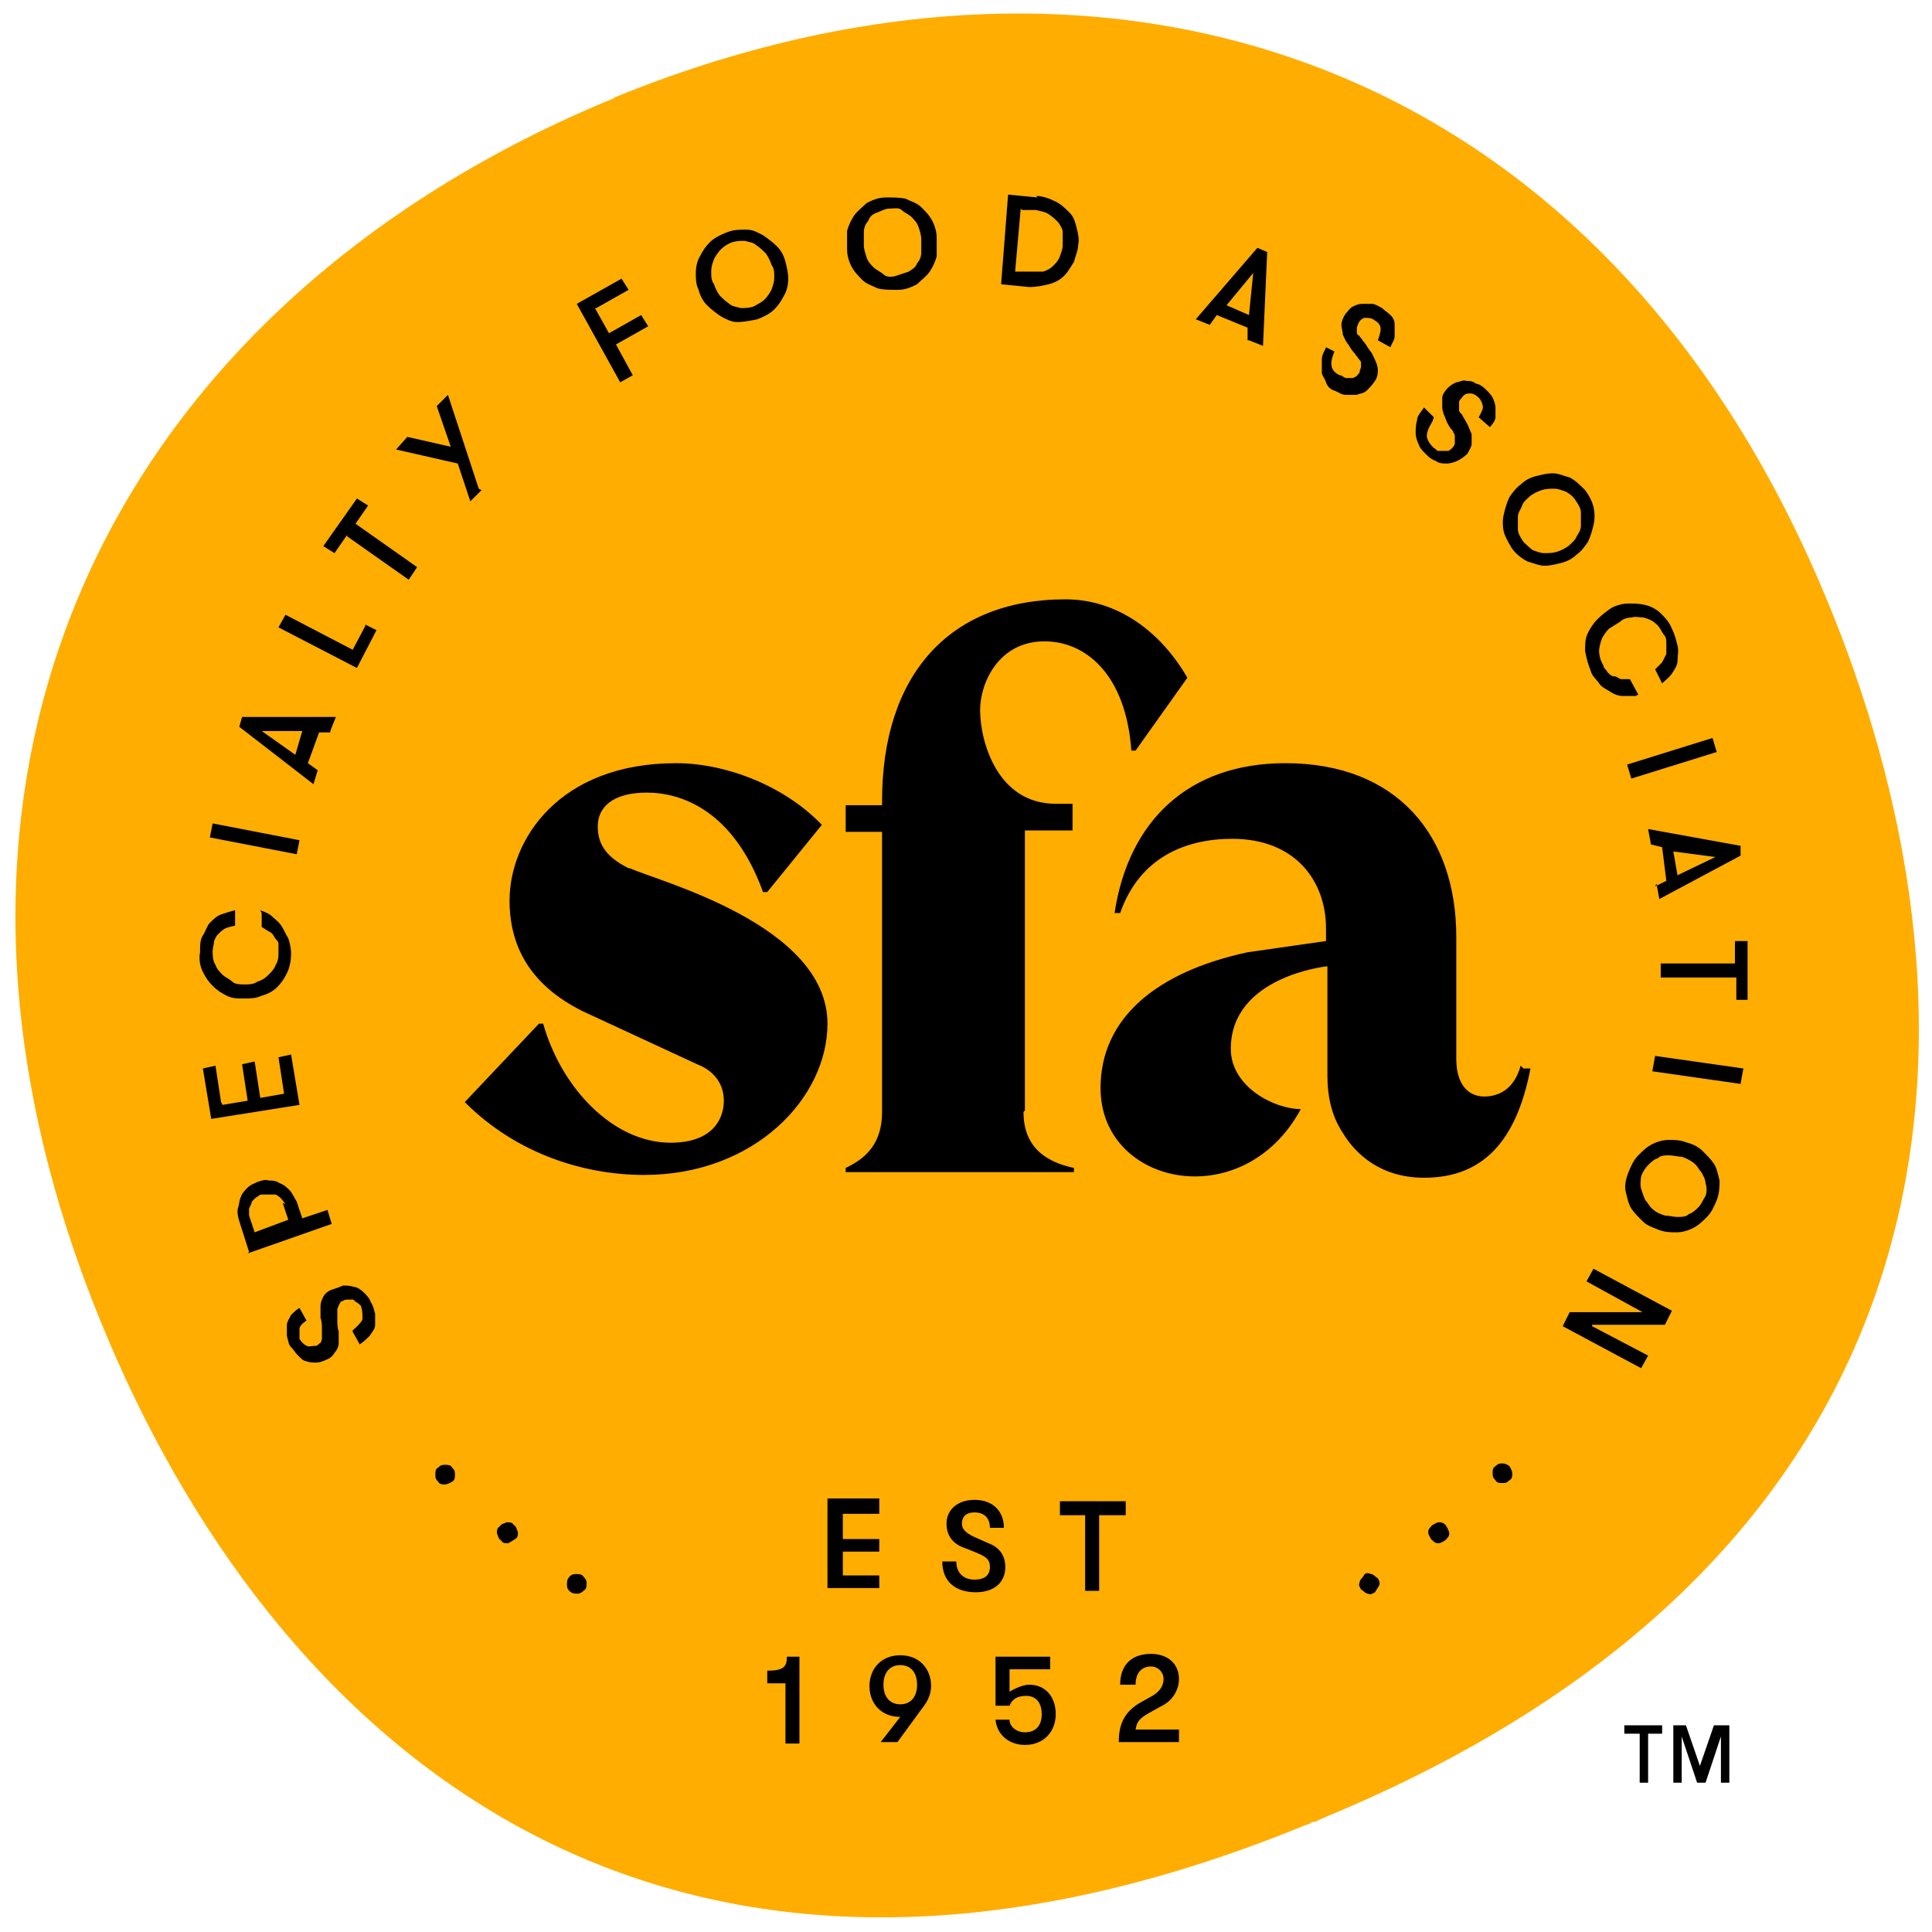
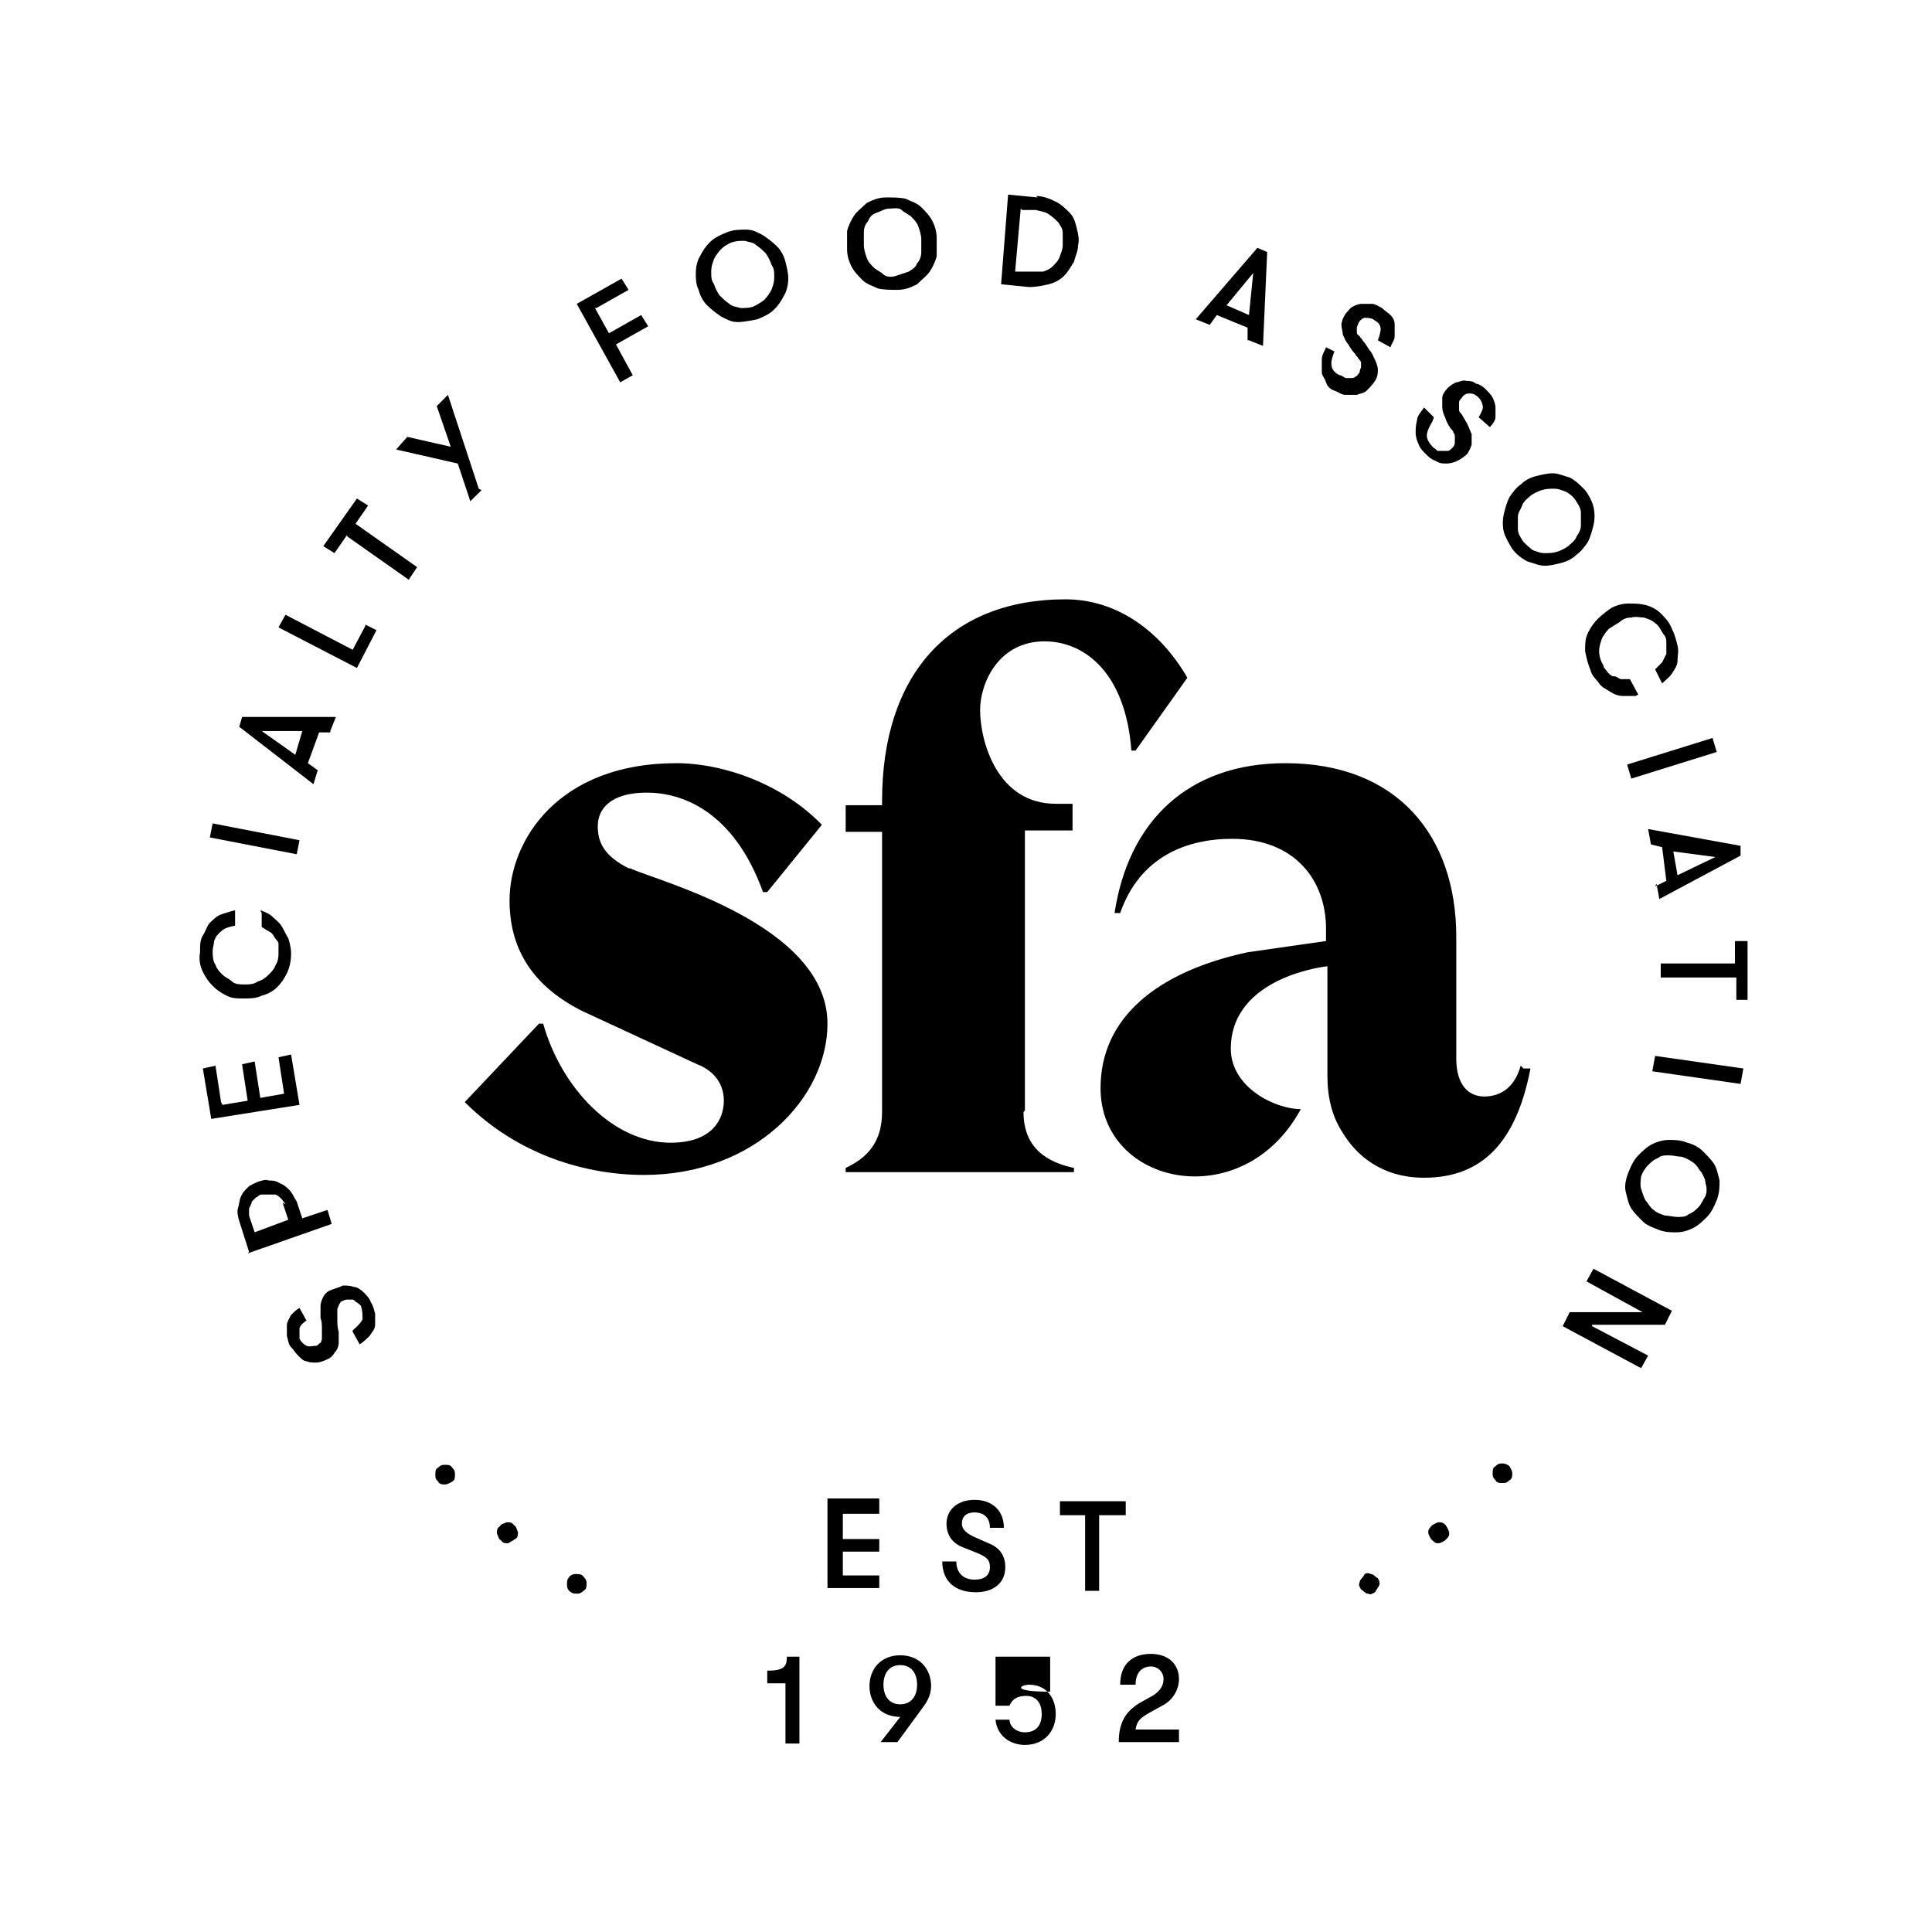
<svg xmlns="http://www.w3.org/2000/svg" fill="none" viewBox="0 0 47 47" height="47" width="47">
-   <path fill="#FFAD00" d="M14.95 2.384C2.992 7.29 -3.072 18.532 2.413 32.058C6.569 42.346 16.006 50.864 31.78 44.391C31.849 44.391 31.883 44.322 31.951 44.322C32.019 44.322 32.053 44.288 32.121 44.254C47.895 37.781 48.712 25.04 44.522 14.785C39.037 1.259 26.874 -2.522 14.916 2.384" clip-rule="evenodd" fill-rule="evenodd" />
-   <path fill="black" d="M27.727 41.427L28.034 41.256C28.204 41.154 28.306 41.018 28.306 40.847C28.306 40.677 28.17 40.541 28 40.541C27.761 40.541 27.625 40.711 27.625 40.984H27.25C27.25 40.507 27.523 40.234 28 40.234C28.408 40.234 28.681 40.473 28.681 40.847C28.681 41.086 28.545 41.358 28.272 41.495L27.965 41.665C27.727 41.801 27.659 41.87 27.625 42.074H28.681V42.38H27.216C27.216 41.904 27.386 41.631 27.727 41.427ZM24.218 41.835H24.559C24.559 42.006 24.729 42.142 24.933 42.142C25.206 42.142 25.342 41.972 25.342 41.699C25.342 41.427 25.206 41.256 24.967 41.256C24.763 41.256 24.627 41.324 24.559 41.495H24.218V40.302H25.547V40.609H24.559V41.154C24.559 41.154 24.831 40.984 25.036 40.984C25.445 40.984 25.683 41.29 25.683 41.699C25.683 42.108 25.41 42.449 24.933 42.449C24.559 42.449 24.252 42.21 24.218 41.835ZM21.901 41.461C22.174 41.461 22.31 41.256 22.31 40.984C22.31 40.711 22.174 40.507 21.901 40.507C21.629 40.507 21.492 40.711 21.492 40.984C21.492 41.256 21.629 41.461 21.901 41.461ZM22.48 41.495L21.833 42.38H21.424L21.901 41.767C21.424 41.767 21.152 41.427 21.152 41.018C21.152 40.609 21.424 40.268 21.901 40.268C22.378 40.268 22.651 40.609 22.651 41.018C22.651 41.188 22.583 41.358 22.48 41.495ZM18.665 40.95V40.643C19.074 40.643 19.142 40.541 19.142 40.302H19.448V42.415H19.108V40.95H18.665ZM25.785 36.861V36.521H27.386V36.861H26.739V38.701H26.398V36.861H25.785ZM22.923 37.986H23.264C23.264 38.258 23.434 38.428 23.707 38.428C23.945 38.428 24.082 38.326 24.082 38.122C24.082 37.952 24.014 37.883 23.775 37.781L23.434 37.645C23.162 37.543 23.026 37.338 23.026 37.066C23.026 36.725 23.298 36.487 23.707 36.487C24.15 36.487 24.422 36.759 24.422 37.168H24.082C24.082 36.929 23.945 36.793 23.707 36.793C23.503 36.793 23.4 36.895 23.4 37.066C23.4 37.202 23.503 37.304 23.741 37.407L24.048 37.543C24.32 37.645 24.456 37.849 24.456 38.122C24.456 38.497 24.184 38.735 23.741 38.735C23.23 38.735 22.923 38.463 22.923 37.986ZM21.39 36.521V36.827H20.504V37.441H21.39V37.747H20.504V38.326H21.39V38.633H20.13V36.453H21.39V36.521ZM33.519 38.394C33.519 38.394 33.587 38.497 33.553 38.565C33.519 38.633 33.485 38.667 33.45 38.735C33.382 38.769 33.348 38.803 33.28 38.769C33.212 38.769 33.178 38.701 33.11 38.667C33.076 38.599 33.042 38.565 33.076 38.497C33.076 38.428 33.144 38.395 33.178 38.326C33.212 38.258 33.28 38.258 33.348 38.292C33.417 38.292 33.451 38.36 33.519 38.394ZM35.188 37.134C35.188 37.134 35.256 37.236 35.256 37.304C35.256 37.373 35.222 37.407 35.154 37.475C35.086 37.509 35.052 37.543 34.984 37.543C34.916 37.543 34.882 37.509 34.813 37.441C34.779 37.372 34.745 37.338 34.745 37.27C34.745 37.202 34.779 37.168 34.847 37.1C34.916 37.066 34.95 37.032 35.018 37.032C35.086 37.032 35.154 37.066 35.188 37.134ZM36.721 35.669C36.721 35.669 36.789 35.771 36.789 35.839C36.789 35.907 36.789 35.976 36.721 36.01C36.653 36.078 36.619 36.078 36.551 36.078C36.483 36.078 36.415 36.078 36.381 36.01C36.312 35.941 36.312 35.907 36.312 35.839C36.312 35.771 36.312 35.703 36.381 35.669C36.449 35.601 36.483 35.601 36.551 35.601C36.619 35.601 36.687 35.635 36.721 35.669ZM38.731 32.262L40.094 32.977L39.924 33.284L38.016 32.262L38.186 31.921H39.958L38.595 31.172L38.765 30.865L40.673 31.887L40.503 32.228H38.731V32.262ZM39.924 28.617C39.924 28.617 39.89 28.821 39.924 28.923C39.958 29.026 39.992 29.128 40.026 29.196C40.094 29.264 40.128 29.366 40.23 29.434C40.299 29.502 40.401 29.537 40.503 29.571C40.605 29.571 40.707 29.605 40.809 29.605C40.912 29.605 41.014 29.605 41.082 29.537C41.184 29.502 41.252 29.434 41.32 29.366C41.389 29.298 41.423 29.196 41.491 29.094C41.525 28.991 41.525 28.889 41.491 28.787C41.491 28.685 41.423 28.583 41.389 28.515C41.321 28.446 41.286 28.344 41.184 28.276C41.082 28.208 41.014 28.174 40.912 28.14C40.809 28.14 40.707 28.106 40.605 28.106C40.503 28.106 40.401 28.106 40.333 28.174C40.23 28.208 40.162 28.276 40.094 28.344C40.026 28.412 39.958 28.515 39.924 28.617ZM39.617 28.515C39.685 28.344 39.753 28.208 39.855 28.106C39.958 28.003 40.06 27.901 40.196 27.833C40.333 27.765 40.469 27.731 40.605 27.731C40.741 27.731 40.878 27.731 41.048 27.799C41.184 27.833 41.321 27.901 41.423 28.003C41.525 28.106 41.627 28.208 41.695 28.31C41.764 28.412 41.797 28.583 41.832 28.719C41.832 28.855 41.831 29.026 41.763 29.196C41.695 29.366 41.627 29.503 41.525 29.605C41.423 29.707 41.321 29.809 41.184 29.877C41.048 29.945 40.912 29.979 40.775 29.979C40.639 29.979 40.503 29.98 40.333 29.911C40.162 29.843 40.06 29.809 39.958 29.707C39.856 29.605 39.753 29.503 39.685 29.4C39.617 29.298 39.583 29.128 39.549 28.991C39.515 28.855 39.549 28.685 39.617 28.515ZM42.411 25.993L42.343 26.368L40.196 26.061L40.264 25.687L42.411 25.993ZM42.206 23.438V22.893H42.513V24.324H42.24V23.779H40.401V23.438H42.24H42.206ZM41.73 20.849L40.707 20.713L40.809 21.292L41.73 20.849ZM40.264 21.564L40.537 21.428L40.435 20.61L40.162 20.542L40.094 20.168L42.343 20.576V20.815L40.367 21.871L40.298 21.496L40.264 21.564ZM41.661 17.953L41.763 18.294L39.685 18.941L39.583 18.6L41.661 17.953ZM39.788 16.931C39.788 16.931 39.583 16.931 39.481 16.931C39.379 16.931 39.276 16.897 39.174 16.829C39.072 16.761 38.97 16.727 38.902 16.625C38.834 16.522 38.731 16.454 38.697 16.318C38.629 16.148 38.595 16.011 38.561 15.841C38.561 15.671 38.561 15.534 38.629 15.398C38.697 15.262 38.765 15.159 38.868 15.057C38.97 14.955 39.106 14.853 39.208 14.785C39.344 14.717 39.481 14.682 39.617 14.682C39.753 14.682 39.89 14.683 40.026 14.717C40.162 14.751 40.298 14.819 40.401 14.921C40.503 15.023 40.605 15.125 40.673 15.296C40.741 15.432 40.776 15.568 40.809 15.705C40.844 15.841 40.809 15.943 40.809 16.079C40.809 16.182 40.741 16.284 40.673 16.386C40.605 16.488 40.503 16.556 40.435 16.625L40.264 16.284C40.264 16.284 40.367 16.182 40.435 16.113C40.469 16.045 40.503 15.977 40.537 15.909C40.537 15.841 40.537 15.773 40.537 15.671C40.537 15.568 40.537 15.5 40.469 15.432C40.401 15.33 40.367 15.228 40.264 15.159C40.196 15.091 40.094 15.057 39.992 15.023C39.89 15.023 39.787 14.989 39.685 15.023C39.583 15.023 39.481 15.057 39.413 15.125C39.31 15.194 39.242 15.228 39.14 15.296C39.072 15.364 39.004 15.466 38.97 15.534C38.936 15.636 38.902 15.739 38.902 15.841C38.902 15.943 38.936 16.079 39.004 16.182C39.004 16.25 39.072 16.284 39.106 16.352C39.174 16.42 39.208 16.454 39.276 16.454C39.344 16.454 39.379 16.522 39.447 16.522C39.515 16.522 39.583 16.522 39.651 16.522L39.855 16.897L39.788 16.931ZM37.062 13.184C37.062 13.184 37.232 13.354 37.3 13.388C37.403 13.422 37.471 13.456 37.573 13.456C37.675 13.456 37.778 13.456 37.88 13.422C37.982 13.388 38.05 13.354 38.152 13.286C38.22 13.218 38.322 13.149 38.356 13.047C38.425 12.945 38.459 12.877 38.459 12.775C38.459 12.672 38.459 12.57 38.459 12.468C38.459 12.366 38.391 12.264 38.323 12.162C38.254 12.059 38.152 11.991 38.084 11.957C37.982 11.923 37.914 11.889 37.812 11.889C37.709 11.889 37.607 11.889 37.505 11.923C37.403 11.957 37.334 11.991 37.232 12.059C37.164 12.127 37.062 12.195 37.028 12.298C36.994 12.4 36.926 12.468 36.926 12.57C36.926 12.672 36.926 12.775 36.926 12.877C36.926 12.979 36.994 13.081 37.062 13.184ZM36.789 13.354C36.789 13.354 36.619 13.081 36.585 12.945C36.551 12.809 36.551 12.638 36.585 12.502C36.619 12.366 36.653 12.229 36.721 12.093C36.789 11.991 36.892 11.855 36.994 11.787C37.096 11.684 37.232 11.616 37.368 11.582C37.505 11.548 37.641 11.514 37.777 11.514C37.914 11.514 38.05 11.582 38.186 11.616C38.322 11.684 38.425 11.787 38.561 11.923C38.663 12.059 38.731 12.195 38.765 12.332C38.799 12.468 38.799 12.638 38.765 12.775C38.731 12.911 38.697 13.047 38.629 13.184C38.561 13.286 38.459 13.422 38.356 13.49C38.254 13.592 38.118 13.66 37.982 13.694C37.846 13.729 37.709 13.763 37.573 13.763C37.437 13.763 37.3 13.695 37.164 13.661C37.028 13.592 36.892 13.49 36.789 13.354ZM34.847 10.254C34.847 10.254 34.711 10.458 34.711 10.594C34.711 10.696 34.779 10.799 34.882 10.901C34.916 10.901 34.95 10.969 34.984 10.969C35.018 10.969 35.052 10.969 35.12 10.969C35.154 10.969 35.188 10.969 35.222 10.969C35.256 10.969 35.29 10.935 35.325 10.901C35.359 10.867 35.392 10.833 35.392 10.765C35.392 10.731 35.392 10.697 35.392 10.628C35.392 10.594 35.392 10.56 35.358 10.526C35.358 10.492 35.325 10.458 35.29 10.424C35.222 10.322 35.188 10.254 35.154 10.151C35.12 10.083 35.086 9.981 35.086 9.913C35.086 9.845 35.086 9.743 35.086 9.674C35.086 9.606 35.154 9.504 35.222 9.436C35.29 9.368 35.358 9.334 35.427 9.3C35.495 9.3 35.597 9.232 35.665 9.266C35.733 9.266 35.836 9.266 35.904 9.334C35.972 9.334 36.074 9.402 36.142 9.47C36.21 9.538 36.278 9.606 36.312 9.674C36.346 9.743 36.381 9.845 36.381 9.913C36.381 9.981 36.381 10.083 36.381 10.151C36.381 10.22 36.312 10.322 36.244 10.39L35.972 10.151C35.972 10.151 36.074 9.981 36.074 9.913C36.074 9.845 36.04 9.743 35.972 9.674C35.904 9.606 35.836 9.572 35.767 9.572C35.699 9.572 35.631 9.572 35.563 9.674C35.563 9.674 35.495 9.743 35.495 9.777C35.495 9.811 35.495 9.845 35.495 9.879C35.495 9.913 35.495 9.947 35.495 9.981C35.495 10.015 35.529 10.049 35.563 10.083C35.597 10.151 35.665 10.254 35.699 10.322C35.733 10.39 35.767 10.492 35.801 10.56C35.801 10.662 35.801 10.73 35.801 10.799C35.801 10.867 35.733 10.969 35.699 11.037C35.631 11.105 35.529 11.174 35.461 11.207C35.393 11.242 35.29 11.276 35.188 11.276C35.086 11.276 35.018 11.276 34.916 11.207C34.813 11.174 34.745 11.105 34.677 11.037C34.609 10.969 34.541 10.901 34.507 10.799C34.473 10.73 34.439 10.628 34.439 10.526C34.439 10.424 34.439 10.356 34.473 10.22C34.473 10.117 34.575 10.015 34.643 9.913L34.882 10.151L34.847 10.254ZM32.463 8.55C32.463 8.55 32.36 8.789 32.394 8.891C32.394 8.993 32.497 9.095 32.599 9.129C32.633 9.129 32.667 9.163 32.735 9.197C32.769 9.197 32.837 9.197 32.871 9.197C32.906 9.197 32.94 9.197 32.974 9.163C33.008 9.163 33.042 9.095 33.076 9.061C33.076 8.993 33.11 8.959 33.11 8.925C33.11 8.891 33.11 8.857 33.11 8.823C33.11 8.789 33.076 8.755 33.042 8.72C33.042 8.686 32.974 8.652 32.974 8.618C32.906 8.55 32.837 8.448 32.803 8.38C32.735 8.312 32.701 8.209 32.667 8.141C32.667 8.073 32.633 7.971 32.633 7.903C32.633 7.835 32.667 7.732 32.735 7.63C32.803 7.562 32.837 7.494 32.906 7.46C32.974 7.426 33.042 7.392 33.144 7.392C33.246 7.392 33.314 7.392 33.383 7.392C33.451 7.392 33.553 7.46 33.621 7.494C33.689 7.562 33.757 7.596 33.825 7.664C33.894 7.732 33.928 7.801 33.928 7.903C33.928 7.971 33.928 8.073 33.928 8.175C33.928 8.278 33.859 8.346 33.825 8.448L33.519 8.278C33.519 8.278 33.587 8.107 33.587 8.005C33.587 7.903 33.519 7.835 33.45 7.801C33.382 7.733 33.28 7.732 33.212 7.732C33.144 7.732 33.076 7.801 33.042 7.869C33.042 7.903 33.008 7.937 33.008 7.971C33.008 8.005 33.008 8.039 33.008 8.073C33.008 8.107 33.008 8.141 33.076 8.175C33.076 8.209 33.144 8.243 33.144 8.278C33.212 8.346 33.246 8.414 33.314 8.516C33.383 8.584 33.416 8.686 33.45 8.755C33.485 8.823 33.519 8.925 33.519 8.993C33.519 9.061 33.519 9.163 33.45 9.266C33.382 9.368 33.314 9.436 33.246 9.504C33.178 9.572 33.076 9.572 33.008 9.606C32.905 9.606 32.837 9.606 32.735 9.606C32.633 9.606 32.565 9.538 32.463 9.504C32.36 9.47 32.292 9.402 32.258 9.3C32.224 9.197 32.156 9.129 32.156 9.061C32.156 8.959 32.156 8.891 32.156 8.755C32.156 8.618 32.224 8.55 32.258 8.448L32.531 8.584L32.463 8.55ZM30.487 6.642L29.839 7.426L30.384 7.664L30.487 6.642ZM30.35 8.278V7.971L29.601 7.664L29.43 7.903L29.09 7.767L30.589 6.029L30.827 6.131L30.725 8.414L30.384 8.278H30.35ZM24.831 5.075L24.695 6.608H25.036C25.036 6.608 25.274 6.608 25.376 6.608C25.478 6.574 25.547 6.54 25.615 6.472C25.683 6.404 25.751 6.336 25.785 6.233C25.819 6.131 25.853 6.063 25.853 5.961C25.853 5.859 25.853 5.757 25.853 5.654C25.853 5.552 25.785 5.484 25.751 5.416C25.683 5.348 25.615 5.28 25.513 5.211C25.41 5.143 25.308 5.143 25.206 5.109H24.865L24.831 5.075ZM25.206 4.768C25.376 4.768 25.547 4.837 25.683 4.905C25.819 4.973 25.921 5.075 26.023 5.177C26.126 5.279 26.16 5.416 26.194 5.552C26.228 5.688 26.262 5.825 26.228 5.961C26.228 6.097 26.16 6.233 26.126 6.37C26.058 6.472 25.99 6.608 25.887 6.71C25.785 6.813 25.649 6.881 25.513 6.915C25.376 6.949 25.206 6.983 25.036 6.983L24.354 6.915L24.524 4.734L25.24 4.803L25.206 4.768ZM21.799 6.71C21.799 6.71 22.003 6.642 22.106 6.608C22.208 6.54 22.276 6.506 22.31 6.404C22.378 6.336 22.412 6.233 22.412 6.131C22.412 6.029 22.412 5.927 22.412 5.825C22.412 5.722 22.378 5.62 22.344 5.518C22.31 5.416 22.242 5.348 22.174 5.279C22.106 5.211 22.003 5.177 21.935 5.109C21.867 5.041 21.731 5.075 21.629 5.075C21.526 5.075 21.424 5.143 21.322 5.177C21.22 5.211 21.152 5.279 21.118 5.382C21.049 5.45 21.015 5.552 21.015 5.654C21.015 5.757 21.015 5.859 21.015 5.961C21.015 6.063 21.049 6.165 21.084 6.268C21.118 6.37 21.186 6.438 21.254 6.506C21.322 6.574 21.424 6.608 21.492 6.676C21.561 6.744 21.697 6.745 21.799 6.71ZM21.833 7.051C21.663 7.051 21.492 7.051 21.356 7.017C21.22 6.949 21.084 6.915 20.981 6.813C20.879 6.71 20.777 6.608 20.709 6.472C20.641 6.336 20.607 6.199 20.607 6.063C20.607 5.927 20.607 5.756 20.607 5.62C20.641 5.484 20.709 5.348 20.777 5.245C20.845 5.143 20.981 5.041 21.084 4.939C21.22 4.871 21.356 4.803 21.561 4.803C21.731 4.803 21.901 4.803 22.038 4.837C22.174 4.905 22.31 4.939 22.412 5.041C22.515 5.143 22.617 5.245 22.685 5.382C22.753 5.518 22.787 5.654 22.787 5.791C22.787 5.927 22.787 6.097 22.787 6.233C22.753 6.37 22.685 6.506 22.617 6.608C22.549 6.71 22.412 6.813 22.31 6.915C22.174 6.983 22.038 7.051 21.833 7.051ZM18.324 7.46C18.324 7.46 18.528 7.358 18.597 7.29C18.665 7.221 18.733 7.119 18.767 7.051C18.801 6.949 18.835 6.881 18.835 6.745C18.835 6.608 18.835 6.54 18.767 6.438C18.733 6.336 18.699 6.268 18.631 6.165C18.562 6.097 18.494 6.029 18.392 5.961C18.324 5.893 18.222 5.893 18.119 5.859C18.017 5.859 17.915 5.859 17.813 5.893C17.711 5.927 17.609 5.995 17.54 6.063C17.472 6.131 17.404 6.233 17.37 6.302C17.336 6.404 17.302 6.472 17.302 6.608C17.302 6.745 17.302 6.813 17.37 6.915C17.404 7.017 17.438 7.085 17.506 7.187C17.575 7.255 17.643 7.324 17.745 7.392C17.813 7.46 17.915 7.46 18.017 7.494C18.12 7.494 18.222 7.494 18.324 7.46ZM18.426 7.767C18.426 7.767 18.12 7.835 17.949 7.835C17.779 7.835 17.677 7.767 17.54 7.698C17.438 7.63 17.302 7.528 17.2 7.426C17.098 7.324 17.029 7.187 16.995 7.051C16.927 6.915 16.927 6.779 16.927 6.642C16.927 6.506 16.961 6.336 17.029 6.233C17.098 6.097 17.166 5.995 17.268 5.893C17.37 5.791 17.506 5.722 17.677 5.654C17.847 5.586 17.983 5.586 18.154 5.586C18.324 5.586 18.426 5.654 18.562 5.722C18.665 5.791 18.801 5.893 18.903 5.995C19.006 6.097 19.074 6.233 19.108 6.37C19.142 6.506 19.176 6.642 19.176 6.779C19.176 6.915 19.142 7.085 19.074 7.187C19.005 7.324 18.937 7.426 18.835 7.528C18.733 7.63 18.597 7.698 18.426 7.767ZM14.474 7.494L14.815 8.107L15.598 7.664L15.769 7.937L14.985 8.38L15.394 9.129L15.088 9.3L14.031 7.392L15.121 6.779L15.292 7.051L14.508 7.494H14.474ZM11.715 11.923L11.442 12.195L11.136 11.276L9.636 10.935L9.909 10.628L10.965 10.867L10.625 9.879L10.897 9.606L11.647 11.889L11.715 11.923ZM8.444 13.013L8.137 13.456L7.865 13.286L8.683 12.127L8.955 12.298L8.649 12.741L10.148 13.797L9.943 14.103L8.444 13.047V13.013ZM8.887 15.194L9.159 15.33L8.683 16.25L6.775 15.262L6.945 14.955L8.58 15.807L8.887 15.228V15.194ZM6.366 17.783L7.184 18.362L7.354 17.783H6.332H6.366ZM8.035 17.817H7.763L7.49 18.566L7.729 18.737L7.626 19.077L5.821 17.681L5.889 17.442H8.171L8.035 17.783V17.817ZM5.105 20.372L5.173 20.031L7.286 20.44L7.218 20.781L5.105 20.372ZM6.332 22.144C6.332 22.144 6.536 22.212 6.604 22.28C6.672 22.348 6.775 22.416 6.843 22.518C6.911 22.62 6.945 22.723 7.013 22.825C7.047 22.927 7.081 23.064 7.081 23.2C7.081 23.37 7.047 23.541 6.979 23.677C6.911 23.813 6.843 23.915 6.741 24.017C6.638 24.12 6.502 24.188 6.366 24.222C6.23 24.29 6.093 24.29 5.923 24.29C5.753 24.29 5.651 24.29 5.514 24.222C5.378 24.154 5.276 24.086 5.173 23.983C5.071 23.881 5.003 23.779 4.935 23.643C4.867 23.506 4.833 23.336 4.867 23.166C4.867 22.995 4.867 22.859 4.935 22.757C5.003 22.655 5.037 22.518 5.105 22.45C5.174 22.382 5.276 22.28 5.378 22.246C5.48 22.212 5.582 22.178 5.719 22.144V22.518C5.719 22.518 5.548 22.552 5.48 22.587C5.412 22.621 5.378 22.655 5.31 22.723C5.242 22.791 5.242 22.825 5.208 22.893C5.208 22.961 5.173 23.064 5.173 23.132C5.173 23.234 5.173 23.37 5.242 23.472C5.276 23.575 5.344 23.643 5.412 23.711C5.48 23.779 5.582 23.813 5.65 23.881C5.719 23.949 5.855 23.949 5.957 23.949C6.059 23.949 6.161 23.949 6.264 23.881C6.366 23.847 6.434 23.813 6.536 23.711C6.604 23.643 6.672 23.575 6.707 23.472C6.775 23.37 6.775 23.268 6.775 23.132C6.775 23.064 6.775 23.029 6.775 22.961C6.775 22.893 6.707 22.859 6.672 22.791C6.638 22.723 6.604 22.689 6.536 22.655C6.468 22.621 6.434 22.587 6.366 22.552V22.212L6.332 22.144ZM5.412 26.879L6.025 26.777L5.889 25.891L6.195 25.823L6.332 26.709L6.911 26.607L6.775 25.721L7.081 25.653L7.286 26.879L5.139 27.22L4.935 25.993L5.242 25.925L5.378 26.811L5.412 26.879ZM6.945 29.298C6.945 29.298 6.877 29.196 6.843 29.162C6.809 29.128 6.775 29.094 6.707 29.06C6.638 29.06 6.604 29.06 6.536 29.06C6.468 29.06 6.434 29.06 6.366 29.06C6.298 29.06 6.264 29.128 6.23 29.128C6.195 29.162 6.162 29.196 6.127 29.23C6.127 29.264 6.093 29.332 6.059 29.4C6.059 29.468 6.059 29.503 6.059 29.571L6.195 29.979L7.013 29.673L6.877 29.264L6.945 29.298ZM6.059 30.456L5.821 29.707C5.821 29.707 5.753 29.503 5.787 29.4C5.821 29.298 5.821 29.196 5.855 29.128C5.889 29.026 5.957 28.957 6.025 28.889C6.093 28.821 6.196 28.787 6.264 28.753C6.366 28.719 6.468 28.685 6.536 28.719C6.638 28.719 6.707 28.719 6.809 28.787C6.911 28.821 6.979 28.889 7.047 28.957C7.115 29.026 7.15 29.128 7.218 29.23L7.354 29.639L7.967 29.434L8.069 29.775L6.025 30.491L6.059 30.456ZM8.58 32.364C8.58 32.364 8.785 32.194 8.819 32.092C8.819 31.989 8.819 31.887 8.785 31.785C8.785 31.751 8.717 31.717 8.683 31.683C8.649 31.683 8.614 31.615 8.58 31.615C8.546 31.615 8.512 31.615 8.478 31.615C8.444 31.615 8.376 31.615 8.342 31.649C8.274 31.649 8.274 31.717 8.24 31.751C8.24 31.785 8.206 31.819 8.206 31.853C8.206 31.887 8.206 31.921 8.206 31.989C8.206 32.023 8.206 32.058 8.206 32.092C8.206 32.194 8.206 32.296 8.24 32.398C8.24 32.501 8.24 32.569 8.24 32.671C8.24 32.739 8.206 32.841 8.137 32.909C8.103 32.977 8.035 33.046 7.933 33.08C7.865 33.114 7.763 33.148 7.694 33.148C7.626 33.148 7.524 33.148 7.456 33.114C7.388 33.114 7.32 33.046 7.252 32.977C7.183 32.909 7.149 32.841 7.081 32.773C7.013 32.705 7.013 32.603 6.979 32.501C6.979 32.398 6.979 32.33 6.979 32.228C6.979 32.16 7.047 32.058 7.081 31.989C7.149 31.921 7.218 31.853 7.286 31.819L7.456 32.126C7.456 32.126 7.286 32.228 7.286 32.33C7.286 32.398 7.286 32.501 7.286 32.569C7.32 32.637 7.388 32.705 7.456 32.739C7.524 32.773 7.592 32.739 7.694 32.739C7.729 32.739 7.763 32.671 7.797 32.671C7.797 32.671 7.831 32.603 7.831 32.569C7.831 32.535 7.831 32.501 7.831 32.467C7.831 32.432 7.831 32.398 7.831 32.33C7.831 32.228 7.831 32.16 7.797 32.058C7.797 31.956 7.797 31.887 7.797 31.785C7.797 31.683 7.831 31.615 7.865 31.547C7.899 31.479 7.967 31.41 8.069 31.376C8.172 31.342 8.274 31.308 8.342 31.274C8.444 31.274 8.512 31.274 8.614 31.308C8.683 31.308 8.785 31.376 8.853 31.445C8.921 31.513 8.989 31.581 9.023 31.683C9.091 31.785 9.091 31.853 9.126 31.956C9.126 32.058 9.126 32.126 9.126 32.228C9.126 32.33 9.057 32.398 8.989 32.501C8.921 32.569 8.853 32.637 8.751 32.705L8.58 32.398V32.364ZM10.999 36.044C10.999 36.044 10.897 36.112 10.829 36.112C10.761 36.112 10.693 36.112 10.658 36.044C10.59 35.975 10.591 35.941 10.591 35.873C10.591 35.805 10.59 35.737 10.658 35.703C10.727 35.635 10.761 35.635 10.829 35.635C10.897 35.635 10.965 35.635 10.999 35.703C11.067 35.771 11.068 35.805 11.068 35.873C11.068 35.941 11.067 36.01 10.999 36.044ZM12.532 37.441C12.532 37.441 12.43 37.509 12.362 37.543C12.294 37.543 12.226 37.543 12.192 37.475C12.123 37.441 12.124 37.373 12.089 37.304C12.089 37.236 12.089 37.168 12.158 37.134C12.192 37.066 12.26 37.066 12.328 37.032C12.396 37.032 12.464 37.032 12.498 37.1C12.566 37.134 12.566 37.202 12.6 37.27C12.6 37.338 12.601 37.406 12.532 37.441ZM14.236 38.667C14.236 38.667 14.133 38.769 14.065 38.769C13.997 38.769 13.929 38.769 13.895 38.735C13.827 38.701 13.793 38.633 13.793 38.565C13.793 38.497 13.793 38.428 13.827 38.394C13.861 38.326 13.929 38.292 13.997 38.292C14.066 38.292 14.134 38.292 14.168 38.326C14.202 38.36 14.27 38.428 14.27 38.497C14.27 38.565 14.27 38.633 14.236 38.667ZM36.994 25.925C36.824 26.538 36.415 26.675 36.108 26.675C35.733 26.675 35.427 26.402 35.427 25.755V22.791C35.427 20.338 33.996 18.566 31.27 18.566C28.919 18.566 27.454 19.963 27.114 22.212H27.25C27.727 20.849 28.851 20.406 29.976 20.406C31.509 20.406 32.258 21.428 32.258 22.587V22.893L30.35 23.166C28.136 23.643 26.773 24.767 26.773 26.47C26.773 28.855 30.248 29.571 31.645 26.981C30.998 26.981 29.942 26.436 29.942 25.516C29.942 23.745 32.292 23.506 32.292 23.506V26.164C32.292 26.675 32.395 27.152 32.667 27.561C32.974 28.072 33.587 28.651 34.643 28.651C36.074 28.651 36.892 27.765 37.232 25.993H37.062L36.994 25.925ZM24.933 27.015V20.202H26.092V19.554H25.683C24.252 19.554 23.843 18.021 23.843 17.272C23.843 16.625 24.286 15.602 25.41 15.602C26.398 15.602 27.386 16.386 27.523 18.26H27.625L28.885 16.488C28.238 15.364 27.182 14.58 25.921 14.58C23.094 14.58 21.458 16.42 21.458 19.486V19.588H20.573V20.236H21.458V27.05C21.458 27.799 21.084 28.174 20.573 28.412V28.515H26.126V28.412C25.479 28.276 24.899 27.935 24.899 27.05L24.933 27.015ZM15.292 21.122C14.679 20.815 14.542 20.474 14.542 20.099C14.542 19.657 14.883 19.282 15.735 19.282C16.587 19.282 17.847 19.725 18.562 21.701H18.665L19.994 20.065C19.04 19.077 17.608 18.566 16.45 18.566C13.588 18.566 12.396 20.44 12.396 21.905C12.396 22.995 12.873 23.949 14.168 24.597L16.961 25.891C17.404 26.062 17.609 26.402 17.609 26.777C17.609 27.22 17.336 27.799 16.314 27.799C14.917 27.799 13.656 26.47 13.214 24.903H13.111L11.306 26.811C12.6 28.106 14.27 28.583 15.667 28.583C18.358 28.583 20.13 26.709 20.13 24.903C20.13 22.484 15.973 21.428 15.326 21.122H15.292Z" clip-rule="evenodd" fill-rule="evenodd" />
-   <path fill="black" d="M40.639 41.972H41.014L41.354 42.96L41.695 41.972H42.07V43.368H41.865V42.244L41.491 43.368H41.286L40.911 42.244V43.368H40.707V41.972H40.639ZM39.855 42.176H39.515V41.972H40.435V42.176H40.094V43.368H39.889V42.176H39.855Z" clip-rule="evenodd" fill-rule="evenodd" />
+   <path fill="black" d="M27.727 41.427L28.034 41.256C28.204 41.154 28.306 41.018 28.306 40.847C28.306 40.677 28.17 40.541 28 40.541C27.761 40.541 27.625 40.711 27.625 40.984H27.25C27.25 40.507 27.523 40.234 28 40.234C28.408 40.234 28.681 40.473 28.681 40.847C28.681 41.086 28.545 41.358 28.272 41.495L27.965 41.665C27.727 41.801 27.659 41.87 27.625 42.074H28.681V42.38H27.216C27.216 41.904 27.386 41.631 27.727 41.427ZM24.218 41.835H24.559C24.559 42.006 24.729 42.142 24.933 42.142C25.206 42.142 25.342 41.972 25.342 41.699C25.342 41.427 25.206 41.256 24.967 41.256C24.763 41.256 24.627 41.324 24.559 41.495H24.218V40.302H25.547V40.609V41.154C24.559 41.154 24.831 40.984 25.036 40.984C25.445 40.984 25.683 41.29 25.683 41.699C25.683 42.108 25.41 42.449 24.933 42.449C24.559 42.449 24.252 42.21 24.218 41.835ZM21.901 41.461C22.174 41.461 22.31 41.256 22.31 40.984C22.31 40.711 22.174 40.507 21.901 40.507C21.629 40.507 21.492 40.711 21.492 40.984C21.492 41.256 21.629 41.461 21.901 41.461ZM22.48 41.495L21.833 42.38H21.424L21.901 41.767C21.424 41.767 21.152 41.427 21.152 41.018C21.152 40.609 21.424 40.268 21.901 40.268C22.378 40.268 22.651 40.609 22.651 41.018C22.651 41.188 22.583 41.358 22.48 41.495ZM18.665 40.95V40.643C19.074 40.643 19.142 40.541 19.142 40.302H19.448V42.415H19.108V40.95H18.665ZM25.785 36.861V36.521H27.386V36.861H26.739V38.701H26.398V36.861H25.785ZM22.923 37.986H23.264C23.264 38.258 23.434 38.428 23.707 38.428C23.945 38.428 24.082 38.326 24.082 38.122C24.082 37.952 24.014 37.883 23.775 37.781L23.434 37.645C23.162 37.543 23.026 37.338 23.026 37.066C23.026 36.725 23.298 36.487 23.707 36.487C24.15 36.487 24.422 36.759 24.422 37.168H24.082C24.082 36.929 23.945 36.793 23.707 36.793C23.503 36.793 23.4 36.895 23.4 37.066C23.4 37.202 23.503 37.304 23.741 37.407L24.048 37.543C24.32 37.645 24.456 37.849 24.456 38.122C24.456 38.497 24.184 38.735 23.741 38.735C23.23 38.735 22.923 38.463 22.923 37.986ZM21.39 36.521V36.827H20.504V37.441H21.39V37.747H20.504V38.326H21.39V38.633H20.13V36.453H21.39V36.521ZM33.519 38.394C33.519 38.394 33.587 38.497 33.553 38.565C33.519 38.633 33.485 38.667 33.45 38.735C33.382 38.769 33.348 38.803 33.28 38.769C33.212 38.769 33.178 38.701 33.11 38.667C33.076 38.599 33.042 38.565 33.076 38.497C33.076 38.428 33.144 38.395 33.178 38.326C33.212 38.258 33.28 38.258 33.348 38.292C33.417 38.292 33.451 38.36 33.519 38.394ZM35.188 37.134C35.188 37.134 35.256 37.236 35.256 37.304C35.256 37.373 35.222 37.407 35.154 37.475C35.086 37.509 35.052 37.543 34.984 37.543C34.916 37.543 34.882 37.509 34.813 37.441C34.779 37.372 34.745 37.338 34.745 37.27C34.745 37.202 34.779 37.168 34.847 37.1C34.916 37.066 34.95 37.032 35.018 37.032C35.086 37.032 35.154 37.066 35.188 37.134ZM36.721 35.669C36.721 35.669 36.789 35.771 36.789 35.839C36.789 35.907 36.789 35.976 36.721 36.01C36.653 36.078 36.619 36.078 36.551 36.078C36.483 36.078 36.415 36.078 36.381 36.01C36.312 35.941 36.312 35.907 36.312 35.839C36.312 35.771 36.312 35.703 36.381 35.669C36.449 35.601 36.483 35.601 36.551 35.601C36.619 35.601 36.687 35.635 36.721 35.669ZM38.731 32.262L40.094 32.977L39.924 33.284L38.016 32.262L38.186 31.921H39.958L38.595 31.172L38.765 30.865L40.673 31.887L40.503 32.228H38.731V32.262ZM39.924 28.617C39.924 28.617 39.89 28.821 39.924 28.923C39.958 29.026 39.992 29.128 40.026 29.196C40.094 29.264 40.128 29.366 40.23 29.434C40.299 29.502 40.401 29.537 40.503 29.571C40.605 29.571 40.707 29.605 40.809 29.605C40.912 29.605 41.014 29.605 41.082 29.537C41.184 29.502 41.252 29.434 41.32 29.366C41.389 29.298 41.423 29.196 41.491 29.094C41.525 28.991 41.525 28.889 41.491 28.787C41.491 28.685 41.423 28.583 41.389 28.515C41.321 28.446 41.286 28.344 41.184 28.276C41.082 28.208 41.014 28.174 40.912 28.14C40.809 28.14 40.707 28.106 40.605 28.106C40.503 28.106 40.401 28.106 40.333 28.174C40.23 28.208 40.162 28.276 40.094 28.344C40.026 28.412 39.958 28.515 39.924 28.617ZM39.617 28.515C39.685 28.344 39.753 28.208 39.855 28.106C39.958 28.003 40.06 27.901 40.196 27.833C40.333 27.765 40.469 27.731 40.605 27.731C40.741 27.731 40.878 27.731 41.048 27.799C41.184 27.833 41.321 27.901 41.423 28.003C41.525 28.106 41.627 28.208 41.695 28.31C41.764 28.412 41.797 28.583 41.832 28.719C41.832 28.855 41.831 29.026 41.763 29.196C41.695 29.366 41.627 29.503 41.525 29.605C41.423 29.707 41.321 29.809 41.184 29.877C41.048 29.945 40.912 29.979 40.775 29.979C40.639 29.979 40.503 29.98 40.333 29.911C40.162 29.843 40.06 29.809 39.958 29.707C39.856 29.605 39.753 29.503 39.685 29.4C39.617 29.298 39.583 29.128 39.549 28.991C39.515 28.855 39.549 28.685 39.617 28.515ZM42.411 25.993L42.343 26.368L40.196 26.061L40.264 25.687L42.411 25.993ZM42.206 23.438V22.893H42.513V24.324H42.24V23.779H40.401V23.438H42.24H42.206ZM41.73 20.849L40.707 20.713L40.809 21.292L41.73 20.849ZM40.264 21.564L40.537 21.428L40.435 20.61L40.162 20.542L40.094 20.168L42.343 20.576V20.815L40.367 21.871L40.298 21.496L40.264 21.564ZM41.661 17.953L41.763 18.294L39.685 18.941L39.583 18.6L41.661 17.953ZM39.788 16.931C39.788 16.931 39.583 16.931 39.481 16.931C39.379 16.931 39.276 16.897 39.174 16.829C39.072 16.761 38.97 16.727 38.902 16.625C38.834 16.522 38.731 16.454 38.697 16.318C38.629 16.148 38.595 16.011 38.561 15.841C38.561 15.671 38.561 15.534 38.629 15.398C38.697 15.262 38.765 15.159 38.868 15.057C38.97 14.955 39.106 14.853 39.208 14.785C39.344 14.717 39.481 14.682 39.617 14.682C39.753 14.682 39.89 14.683 40.026 14.717C40.162 14.751 40.298 14.819 40.401 14.921C40.503 15.023 40.605 15.125 40.673 15.296C40.741 15.432 40.776 15.568 40.809 15.705C40.844 15.841 40.809 15.943 40.809 16.079C40.809 16.182 40.741 16.284 40.673 16.386C40.605 16.488 40.503 16.556 40.435 16.625L40.264 16.284C40.264 16.284 40.367 16.182 40.435 16.113C40.469 16.045 40.503 15.977 40.537 15.909C40.537 15.841 40.537 15.773 40.537 15.671C40.537 15.568 40.537 15.5 40.469 15.432C40.401 15.33 40.367 15.228 40.264 15.159C40.196 15.091 40.094 15.057 39.992 15.023C39.89 15.023 39.787 14.989 39.685 15.023C39.583 15.023 39.481 15.057 39.413 15.125C39.31 15.194 39.242 15.228 39.14 15.296C39.072 15.364 39.004 15.466 38.97 15.534C38.936 15.636 38.902 15.739 38.902 15.841C38.902 15.943 38.936 16.079 39.004 16.182C39.004 16.25 39.072 16.284 39.106 16.352C39.174 16.42 39.208 16.454 39.276 16.454C39.344 16.454 39.379 16.522 39.447 16.522C39.515 16.522 39.583 16.522 39.651 16.522L39.855 16.897L39.788 16.931ZM37.062 13.184C37.062 13.184 37.232 13.354 37.3 13.388C37.403 13.422 37.471 13.456 37.573 13.456C37.675 13.456 37.778 13.456 37.88 13.422C37.982 13.388 38.05 13.354 38.152 13.286C38.22 13.218 38.322 13.149 38.356 13.047C38.425 12.945 38.459 12.877 38.459 12.775C38.459 12.672 38.459 12.57 38.459 12.468C38.459 12.366 38.391 12.264 38.323 12.162C38.254 12.059 38.152 11.991 38.084 11.957C37.982 11.923 37.914 11.889 37.812 11.889C37.709 11.889 37.607 11.889 37.505 11.923C37.403 11.957 37.334 11.991 37.232 12.059C37.164 12.127 37.062 12.195 37.028 12.298C36.994 12.4 36.926 12.468 36.926 12.57C36.926 12.672 36.926 12.775 36.926 12.877C36.926 12.979 36.994 13.081 37.062 13.184ZM36.789 13.354C36.789 13.354 36.619 13.081 36.585 12.945C36.551 12.809 36.551 12.638 36.585 12.502C36.619 12.366 36.653 12.229 36.721 12.093C36.789 11.991 36.892 11.855 36.994 11.787C37.096 11.684 37.232 11.616 37.368 11.582C37.505 11.548 37.641 11.514 37.777 11.514C37.914 11.514 38.05 11.582 38.186 11.616C38.322 11.684 38.425 11.787 38.561 11.923C38.663 12.059 38.731 12.195 38.765 12.332C38.799 12.468 38.799 12.638 38.765 12.775C38.731 12.911 38.697 13.047 38.629 13.184C38.561 13.286 38.459 13.422 38.356 13.49C38.254 13.592 38.118 13.66 37.982 13.694C37.846 13.729 37.709 13.763 37.573 13.763C37.437 13.763 37.3 13.695 37.164 13.661C37.028 13.592 36.892 13.49 36.789 13.354ZM34.847 10.254C34.847 10.254 34.711 10.458 34.711 10.594C34.711 10.696 34.779 10.799 34.882 10.901C34.916 10.901 34.95 10.969 34.984 10.969C35.018 10.969 35.052 10.969 35.12 10.969C35.154 10.969 35.188 10.969 35.222 10.969C35.256 10.969 35.29 10.935 35.325 10.901C35.359 10.867 35.392 10.833 35.392 10.765C35.392 10.731 35.392 10.697 35.392 10.628C35.392 10.594 35.392 10.56 35.358 10.526C35.358 10.492 35.325 10.458 35.29 10.424C35.222 10.322 35.188 10.254 35.154 10.151C35.12 10.083 35.086 9.981 35.086 9.913C35.086 9.845 35.086 9.743 35.086 9.674C35.086 9.606 35.154 9.504 35.222 9.436C35.29 9.368 35.358 9.334 35.427 9.3C35.495 9.3 35.597 9.232 35.665 9.266C35.733 9.266 35.836 9.266 35.904 9.334C35.972 9.334 36.074 9.402 36.142 9.47C36.21 9.538 36.278 9.606 36.312 9.674C36.346 9.743 36.381 9.845 36.381 9.913C36.381 9.981 36.381 10.083 36.381 10.151C36.381 10.22 36.312 10.322 36.244 10.39L35.972 10.151C35.972 10.151 36.074 9.981 36.074 9.913C36.074 9.845 36.04 9.743 35.972 9.674C35.904 9.606 35.836 9.572 35.767 9.572C35.699 9.572 35.631 9.572 35.563 9.674C35.563 9.674 35.495 9.743 35.495 9.777C35.495 9.811 35.495 9.845 35.495 9.879C35.495 9.913 35.495 9.947 35.495 9.981C35.495 10.015 35.529 10.049 35.563 10.083C35.597 10.151 35.665 10.254 35.699 10.322C35.733 10.39 35.767 10.492 35.801 10.56C35.801 10.662 35.801 10.73 35.801 10.799C35.801 10.867 35.733 10.969 35.699 11.037C35.631 11.105 35.529 11.174 35.461 11.207C35.393 11.242 35.29 11.276 35.188 11.276C35.086 11.276 35.018 11.276 34.916 11.207C34.813 11.174 34.745 11.105 34.677 11.037C34.609 10.969 34.541 10.901 34.507 10.799C34.473 10.73 34.439 10.628 34.439 10.526C34.439 10.424 34.439 10.356 34.473 10.22C34.473 10.117 34.575 10.015 34.643 9.913L34.882 10.151L34.847 10.254ZM32.463 8.55C32.463 8.55 32.36 8.789 32.394 8.891C32.394 8.993 32.497 9.095 32.599 9.129C32.633 9.129 32.667 9.163 32.735 9.197C32.769 9.197 32.837 9.197 32.871 9.197C32.906 9.197 32.94 9.197 32.974 9.163C33.008 9.163 33.042 9.095 33.076 9.061C33.076 8.993 33.11 8.959 33.11 8.925C33.11 8.891 33.11 8.857 33.11 8.823C33.11 8.789 33.076 8.755 33.042 8.72C33.042 8.686 32.974 8.652 32.974 8.618C32.906 8.55 32.837 8.448 32.803 8.38C32.735 8.312 32.701 8.209 32.667 8.141C32.667 8.073 32.633 7.971 32.633 7.903C32.633 7.835 32.667 7.732 32.735 7.63C32.803 7.562 32.837 7.494 32.906 7.46C32.974 7.426 33.042 7.392 33.144 7.392C33.246 7.392 33.314 7.392 33.383 7.392C33.451 7.392 33.553 7.46 33.621 7.494C33.689 7.562 33.757 7.596 33.825 7.664C33.894 7.732 33.928 7.801 33.928 7.903C33.928 7.971 33.928 8.073 33.928 8.175C33.928 8.278 33.859 8.346 33.825 8.448L33.519 8.278C33.519 8.278 33.587 8.107 33.587 8.005C33.587 7.903 33.519 7.835 33.45 7.801C33.382 7.733 33.28 7.732 33.212 7.732C33.144 7.732 33.076 7.801 33.042 7.869C33.042 7.903 33.008 7.937 33.008 7.971C33.008 8.005 33.008 8.039 33.008 8.073C33.008 8.107 33.008 8.141 33.076 8.175C33.076 8.209 33.144 8.243 33.144 8.278C33.212 8.346 33.246 8.414 33.314 8.516C33.383 8.584 33.416 8.686 33.45 8.755C33.485 8.823 33.519 8.925 33.519 8.993C33.519 9.061 33.519 9.163 33.45 9.266C33.382 9.368 33.314 9.436 33.246 9.504C33.178 9.572 33.076 9.572 33.008 9.606C32.905 9.606 32.837 9.606 32.735 9.606C32.633 9.606 32.565 9.538 32.463 9.504C32.36 9.47 32.292 9.402 32.258 9.3C32.224 9.197 32.156 9.129 32.156 9.061C32.156 8.959 32.156 8.891 32.156 8.755C32.156 8.618 32.224 8.55 32.258 8.448L32.531 8.584L32.463 8.55ZM30.487 6.642L29.839 7.426L30.384 7.664L30.487 6.642ZM30.35 8.278V7.971L29.601 7.664L29.43 7.903L29.09 7.767L30.589 6.029L30.827 6.131L30.725 8.414L30.384 8.278H30.35ZM24.831 5.075L24.695 6.608H25.036C25.036 6.608 25.274 6.608 25.376 6.608C25.478 6.574 25.547 6.54 25.615 6.472C25.683 6.404 25.751 6.336 25.785 6.233C25.819 6.131 25.853 6.063 25.853 5.961C25.853 5.859 25.853 5.757 25.853 5.654C25.853 5.552 25.785 5.484 25.751 5.416C25.683 5.348 25.615 5.28 25.513 5.211C25.41 5.143 25.308 5.143 25.206 5.109H24.865L24.831 5.075ZM25.206 4.768C25.376 4.768 25.547 4.837 25.683 4.905C25.819 4.973 25.921 5.075 26.023 5.177C26.126 5.279 26.16 5.416 26.194 5.552C26.228 5.688 26.262 5.825 26.228 5.961C26.228 6.097 26.16 6.233 26.126 6.37C26.058 6.472 25.99 6.608 25.887 6.71C25.785 6.813 25.649 6.881 25.513 6.915C25.376 6.949 25.206 6.983 25.036 6.983L24.354 6.915L24.524 4.734L25.24 4.803L25.206 4.768ZM21.799 6.71C21.799 6.71 22.003 6.642 22.106 6.608C22.208 6.54 22.276 6.506 22.31 6.404C22.378 6.336 22.412 6.233 22.412 6.131C22.412 6.029 22.412 5.927 22.412 5.825C22.412 5.722 22.378 5.62 22.344 5.518C22.31 5.416 22.242 5.348 22.174 5.279C22.106 5.211 22.003 5.177 21.935 5.109C21.867 5.041 21.731 5.075 21.629 5.075C21.526 5.075 21.424 5.143 21.322 5.177C21.22 5.211 21.152 5.279 21.118 5.382C21.049 5.45 21.015 5.552 21.015 5.654C21.015 5.757 21.015 5.859 21.015 5.961C21.015 6.063 21.049 6.165 21.084 6.268C21.118 6.37 21.186 6.438 21.254 6.506C21.322 6.574 21.424 6.608 21.492 6.676C21.561 6.744 21.697 6.745 21.799 6.71ZM21.833 7.051C21.663 7.051 21.492 7.051 21.356 7.017C21.22 6.949 21.084 6.915 20.981 6.813C20.879 6.71 20.777 6.608 20.709 6.472C20.641 6.336 20.607 6.199 20.607 6.063C20.607 5.927 20.607 5.756 20.607 5.62C20.641 5.484 20.709 5.348 20.777 5.245C20.845 5.143 20.981 5.041 21.084 4.939C21.22 4.871 21.356 4.803 21.561 4.803C21.731 4.803 21.901 4.803 22.038 4.837C22.174 4.905 22.31 4.939 22.412 5.041C22.515 5.143 22.617 5.245 22.685 5.382C22.753 5.518 22.787 5.654 22.787 5.791C22.787 5.927 22.787 6.097 22.787 6.233C22.753 6.37 22.685 6.506 22.617 6.608C22.549 6.71 22.412 6.813 22.31 6.915C22.174 6.983 22.038 7.051 21.833 7.051ZM18.324 7.46C18.324 7.46 18.528 7.358 18.597 7.29C18.665 7.221 18.733 7.119 18.767 7.051C18.801 6.949 18.835 6.881 18.835 6.745C18.835 6.608 18.835 6.54 18.767 6.438C18.733 6.336 18.699 6.268 18.631 6.165C18.562 6.097 18.494 6.029 18.392 5.961C18.324 5.893 18.222 5.893 18.119 5.859C18.017 5.859 17.915 5.859 17.813 5.893C17.711 5.927 17.609 5.995 17.54 6.063C17.472 6.131 17.404 6.233 17.37 6.302C17.336 6.404 17.302 6.472 17.302 6.608C17.302 6.745 17.302 6.813 17.37 6.915C17.404 7.017 17.438 7.085 17.506 7.187C17.575 7.255 17.643 7.324 17.745 7.392C17.813 7.46 17.915 7.46 18.017 7.494C18.12 7.494 18.222 7.494 18.324 7.46ZM18.426 7.767C18.426 7.767 18.12 7.835 17.949 7.835C17.779 7.835 17.677 7.767 17.54 7.698C17.438 7.63 17.302 7.528 17.2 7.426C17.098 7.324 17.029 7.187 16.995 7.051C16.927 6.915 16.927 6.779 16.927 6.642C16.927 6.506 16.961 6.336 17.029 6.233C17.098 6.097 17.166 5.995 17.268 5.893C17.37 5.791 17.506 5.722 17.677 5.654C17.847 5.586 17.983 5.586 18.154 5.586C18.324 5.586 18.426 5.654 18.562 5.722C18.665 5.791 18.801 5.893 18.903 5.995C19.006 6.097 19.074 6.233 19.108 6.37C19.142 6.506 19.176 6.642 19.176 6.779C19.176 6.915 19.142 7.085 19.074 7.187C19.005 7.324 18.937 7.426 18.835 7.528C18.733 7.63 18.597 7.698 18.426 7.767ZM14.474 7.494L14.815 8.107L15.598 7.664L15.769 7.937L14.985 8.38L15.394 9.129L15.088 9.3L14.031 7.392L15.121 6.779L15.292 7.051L14.508 7.494H14.474ZM11.715 11.923L11.442 12.195L11.136 11.276L9.636 10.935L9.909 10.628L10.965 10.867L10.625 9.879L10.897 9.606L11.647 11.889L11.715 11.923ZM8.444 13.013L8.137 13.456L7.865 13.286L8.683 12.127L8.955 12.298L8.649 12.741L10.148 13.797L9.943 14.103L8.444 13.047V13.013ZM8.887 15.194L9.159 15.33L8.683 16.25L6.775 15.262L6.945 14.955L8.58 15.807L8.887 15.228V15.194ZM6.366 17.783L7.184 18.362L7.354 17.783H6.332H6.366ZM8.035 17.817H7.763L7.49 18.566L7.729 18.737L7.626 19.077L5.821 17.681L5.889 17.442H8.171L8.035 17.783V17.817ZM5.105 20.372L5.173 20.031L7.286 20.44L7.218 20.781L5.105 20.372ZM6.332 22.144C6.332 22.144 6.536 22.212 6.604 22.28C6.672 22.348 6.775 22.416 6.843 22.518C6.911 22.62 6.945 22.723 7.013 22.825C7.047 22.927 7.081 23.064 7.081 23.2C7.081 23.37 7.047 23.541 6.979 23.677C6.911 23.813 6.843 23.915 6.741 24.017C6.638 24.12 6.502 24.188 6.366 24.222C6.23 24.29 6.093 24.29 5.923 24.29C5.753 24.29 5.651 24.29 5.514 24.222C5.378 24.154 5.276 24.086 5.173 23.983C5.071 23.881 5.003 23.779 4.935 23.643C4.867 23.506 4.833 23.336 4.867 23.166C4.867 22.995 4.867 22.859 4.935 22.757C5.003 22.655 5.037 22.518 5.105 22.45C5.174 22.382 5.276 22.28 5.378 22.246C5.48 22.212 5.582 22.178 5.719 22.144V22.518C5.719 22.518 5.548 22.552 5.48 22.587C5.412 22.621 5.378 22.655 5.31 22.723C5.242 22.791 5.242 22.825 5.208 22.893C5.208 22.961 5.173 23.064 5.173 23.132C5.173 23.234 5.173 23.37 5.242 23.472C5.276 23.575 5.344 23.643 5.412 23.711C5.48 23.779 5.582 23.813 5.65 23.881C5.719 23.949 5.855 23.949 5.957 23.949C6.059 23.949 6.161 23.949 6.264 23.881C6.366 23.847 6.434 23.813 6.536 23.711C6.604 23.643 6.672 23.575 6.707 23.472C6.775 23.37 6.775 23.268 6.775 23.132C6.775 23.064 6.775 23.029 6.775 22.961C6.775 22.893 6.707 22.859 6.672 22.791C6.638 22.723 6.604 22.689 6.536 22.655C6.468 22.621 6.434 22.587 6.366 22.552V22.212L6.332 22.144ZM5.412 26.879L6.025 26.777L5.889 25.891L6.195 25.823L6.332 26.709L6.911 26.607L6.775 25.721L7.081 25.653L7.286 26.879L5.139 27.22L4.935 25.993L5.242 25.925L5.378 26.811L5.412 26.879ZM6.945 29.298C6.945 29.298 6.877 29.196 6.843 29.162C6.809 29.128 6.775 29.094 6.707 29.06C6.638 29.06 6.604 29.06 6.536 29.06C6.468 29.06 6.434 29.06 6.366 29.06C6.298 29.06 6.264 29.128 6.23 29.128C6.195 29.162 6.162 29.196 6.127 29.23C6.127 29.264 6.093 29.332 6.059 29.4C6.059 29.468 6.059 29.503 6.059 29.571L6.195 29.979L7.013 29.673L6.877 29.264L6.945 29.298ZM6.059 30.456L5.821 29.707C5.821 29.707 5.753 29.503 5.787 29.4C5.821 29.298 5.821 29.196 5.855 29.128C5.889 29.026 5.957 28.957 6.025 28.889C6.093 28.821 6.196 28.787 6.264 28.753C6.366 28.719 6.468 28.685 6.536 28.719C6.638 28.719 6.707 28.719 6.809 28.787C6.911 28.821 6.979 28.889 7.047 28.957C7.115 29.026 7.15 29.128 7.218 29.23L7.354 29.639L7.967 29.434L8.069 29.775L6.025 30.491L6.059 30.456ZM8.58 32.364C8.58 32.364 8.785 32.194 8.819 32.092C8.819 31.989 8.819 31.887 8.785 31.785C8.785 31.751 8.717 31.717 8.683 31.683C8.649 31.683 8.614 31.615 8.58 31.615C8.546 31.615 8.512 31.615 8.478 31.615C8.444 31.615 8.376 31.615 8.342 31.649C8.274 31.649 8.274 31.717 8.24 31.751C8.24 31.785 8.206 31.819 8.206 31.853C8.206 31.887 8.206 31.921 8.206 31.989C8.206 32.023 8.206 32.058 8.206 32.092C8.206 32.194 8.206 32.296 8.24 32.398C8.24 32.501 8.24 32.569 8.24 32.671C8.24 32.739 8.206 32.841 8.137 32.909C8.103 32.977 8.035 33.046 7.933 33.08C7.865 33.114 7.763 33.148 7.694 33.148C7.626 33.148 7.524 33.148 7.456 33.114C7.388 33.114 7.32 33.046 7.252 32.977C7.183 32.909 7.149 32.841 7.081 32.773C7.013 32.705 7.013 32.603 6.979 32.501C6.979 32.398 6.979 32.33 6.979 32.228C6.979 32.16 7.047 32.058 7.081 31.989C7.149 31.921 7.218 31.853 7.286 31.819L7.456 32.126C7.456 32.126 7.286 32.228 7.286 32.33C7.286 32.398 7.286 32.501 7.286 32.569C7.32 32.637 7.388 32.705 7.456 32.739C7.524 32.773 7.592 32.739 7.694 32.739C7.729 32.739 7.763 32.671 7.797 32.671C7.797 32.671 7.831 32.603 7.831 32.569C7.831 32.535 7.831 32.501 7.831 32.467C7.831 32.432 7.831 32.398 7.831 32.33C7.831 32.228 7.831 32.16 7.797 32.058C7.797 31.956 7.797 31.887 7.797 31.785C7.797 31.683 7.831 31.615 7.865 31.547C7.899 31.479 7.967 31.41 8.069 31.376C8.172 31.342 8.274 31.308 8.342 31.274C8.444 31.274 8.512 31.274 8.614 31.308C8.683 31.308 8.785 31.376 8.853 31.445C8.921 31.513 8.989 31.581 9.023 31.683C9.091 31.785 9.091 31.853 9.126 31.956C9.126 32.058 9.126 32.126 9.126 32.228C9.126 32.33 9.057 32.398 8.989 32.501C8.921 32.569 8.853 32.637 8.751 32.705L8.58 32.398V32.364ZM10.999 36.044C10.999 36.044 10.897 36.112 10.829 36.112C10.761 36.112 10.693 36.112 10.658 36.044C10.59 35.975 10.591 35.941 10.591 35.873C10.591 35.805 10.59 35.737 10.658 35.703C10.727 35.635 10.761 35.635 10.829 35.635C10.897 35.635 10.965 35.635 10.999 35.703C11.067 35.771 11.068 35.805 11.068 35.873C11.068 35.941 11.067 36.01 10.999 36.044ZM12.532 37.441C12.532 37.441 12.43 37.509 12.362 37.543C12.294 37.543 12.226 37.543 12.192 37.475C12.123 37.441 12.124 37.373 12.089 37.304C12.089 37.236 12.089 37.168 12.158 37.134C12.192 37.066 12.26 37.066 12.328 37.032C12.396 37.032 12.464 37.032 12.498 37.1C12.566 37.134 12.566 37.202 12.6 37.27C12.6 37.338 12.601 37.406 12.532 37.441ZM14.236 38.667C14.236 38.667 14.133 38.769 14.065 38.769C13.997 38.769 13.929 38.769 13.895 38.735C13.827 38.701 13.793 38.633 13.793 38.565C13.793 38.497 13.793 38.428 13.827 38.394C13.861 38.326 13.929 38.292 13.997 38.292C14.066 38.292 14.134 38.292 14.168 38.326C14.202 38.36 14.27 38.428 14.27 38.497C14.27 38.565 14.27 38.633 14.236 38.667ZM36.994 25.925C36.824 26.538 36.415 26.675 36.108 26.675C35.733 26.675 35.427 26.402 35.427 25.755V22.791C35.427 20.338 33.996 18.566 31.27 18.566C28.919 18.566 27.454 19.963 27.114 22.212H27.25C27.727 20.849 28.851 20.406 29.976 20.406C31.509 20.406 32.258 21.428 32.258 22.587V22.893L30.35 23.166C28.136 23.643 26.773 24.767 26.773 26.47C26.773 28.855 30.248 29.571 31.645 26.981C30.998 26.981 29.942 26.436 29.942 25.516C29.942 23.745 32.292 23.506 32.292 23.506V26.164C32.292 26.675 32.395 27.152 32.667 27.561C32.974 28.072 33.587 28.651 34.643 28.651C36.074 28.651 36.892 27.765 37.232 25.993H37.062L36.994 25.925ZM24.933 27.015V20.202H26.092V19.554H25.683C24.252 19.554 23.843 18.021 23.843 17.272C23.843 16.625 24.286 15.602 25.41 15.602C26.398 15.602 27.386 16.386 27.523 18.26H27.625L28.885 16.488C28.238 15.364 27.182 14.58 25.921 14.58C23.094 14.58 21.458 16.42 21.458 19.486V19.588H20.573V20.236H21.458V27.05C21.458 27.799 21.084 28.174 20.573 28.412V28.515H26.126V28.412C25.479 28.276 24.899 27.935 24.899 27.05L24.933 27.015ZM15.292 21.122C14.679 20.815 14.542 20.474 14.542 20.099C14.542 19.657 14.883 19.282 15.735 19.282C16.587 19.282 17.847 19.725 18.562 21.701H18.665L19.994 20.065C19.04 19.077 17.608 18.566 16.45 18.566C13.588 18.566 12.396 20.44 12.396 21.905C12.396 22.995 12.873 23.949 14.168 24.597L16.961 25.891C17.404 26.062 17.609 26.402 17.609 26.777C17.609 27.22 17.336 27.799 16.314 27.799C14.917 27.799 13.656 26.47 13.214 24.903H13.111L11.306 26.811C12.6 28.106 14.27 28.583 15.667 28.583C18.358 28.583 20.13 26.709 20.13 24.903C20.13 22.484 15.973 21.428 15.326 21.122H15.292Z" clip-rule="evenodd" fill-rule="evenodd" />
</svg>